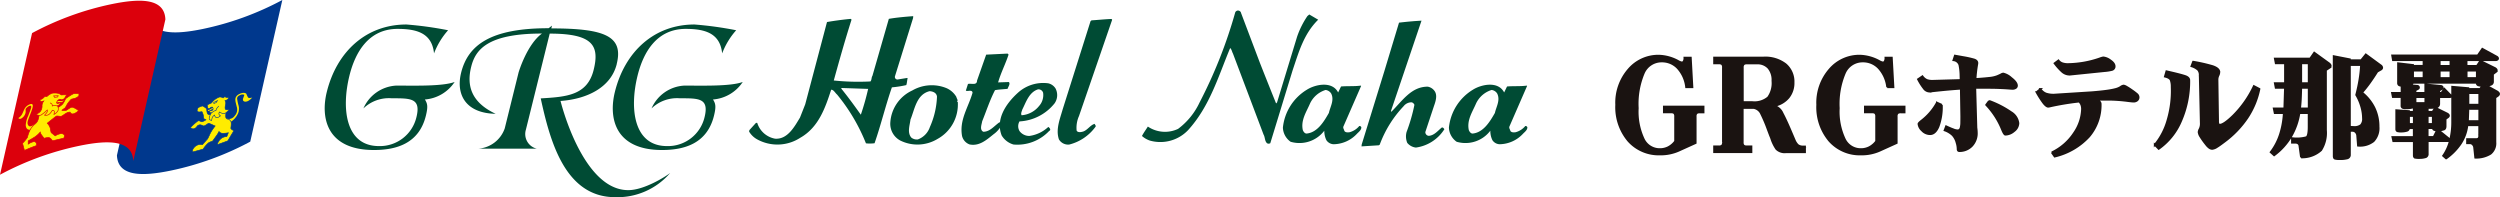
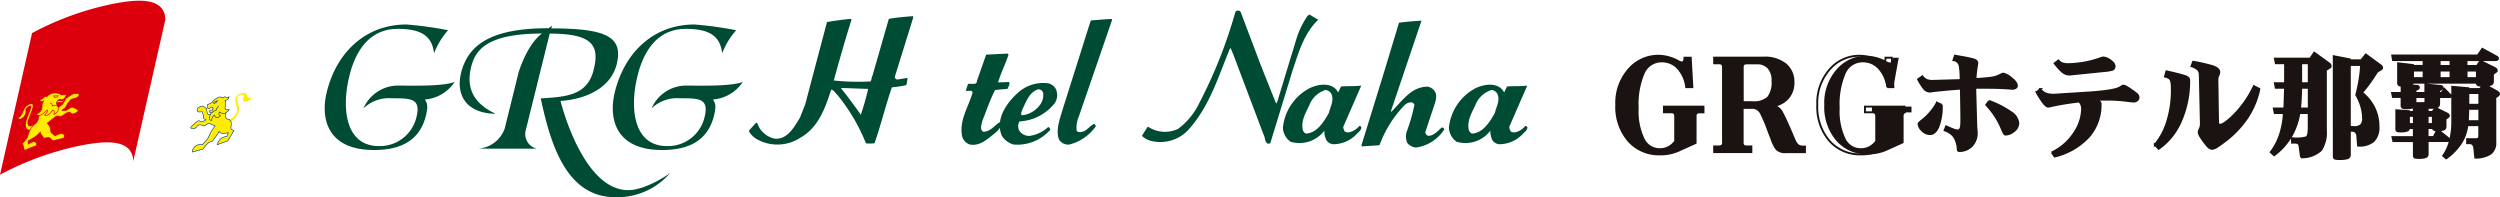
<svg xmlns="http://www.w3.org/2000/svg" width="286.987" height="22.635" viewBox="0 0 286.987 22.635">
  <defs>
    <clipPath id="clip-path">
      <rect id="長方形_280" data-name="長方形 280" width="286.987" height="22.635" transform="translate(0 0)" fill="none" />
    </clipPath>
  </defs>
  <g id="グループ_349" data-name="グループ 349" transform="translate(0 0)">
    <g id="グループ_338" data-name="グループ 338" clip-path="url(#clip-path)">
-       <path id="パス_978" data-name="パス 978" d="M28.728,16.26A33.851,33.851,0,0,1,19.6,19.584c-3.214.662-6.081.729-6.175-1.758L17.107,1.569c.093,2.486,2.962,2.418,6.171,1.757A33.915,33.915,0,0,0,32.41,0Z" fill="#00388d" />
      <path id="パス_979" data-name="パス 979" d="M25.918,13.576a.791.791,0,0,0,1-.256,1.066,1.066,0,0,0,.246-1.111c-.107-.512-.339-.994.171-1.338.522-.324.879-.2.943-.1a3.285,3.285,0,0,0,.195.418c.13.129.482.006.482.006s-.371.451-.732.473-.365-.235-.311-.379.138-.4.138-.4a.553.553,0,0,0-.456.01c-.258.117-.366.215-.375.422a5.486,5.486,0,0,0,.149.734,1.43,1.43,0,0,1-.033.942,2.188,2.188,0,0,1-.92,1.037" fill="#ffec00" />
      <path id="パス_980" data-name="パス 980" d="M24.492,12.394a.5.5,0,0,0-.284.1c-.183.113-.2.125-.257.13a.167.167,0,0,1-.091-.025s-.01.211.184.109c.155-.084.194-.13.273-.16s.213-.062.213-.062c-.019-.047-.021-.047-.038-.092" fill="#ffec00" />
      <path id="パス_981" data-name="パス 981" d="M24.185,13.187s-.3,0-.382-.168a1.812,1.812,0,0,1-.069-.531s-.386-.328-.519-.322a2.616,2.616,0,0,0-.445.181c-.05.02-.184.319-.127.387s.092.125.226.121.309-.035.309-.035a1.536,1.536,0,0,1,.17.453,1.954,1.954,0,0,0,.049.348l.244.132a1.909,1.909,0,0,1-.456.229c-.1,0-.306-.174-.468-.1a6.342,6.342,0,0,0-.821.729c-.035.078.131.18.274.183a.563.563,0,0,0,.388-.211c.083-.107.122-.154.122-.154a.5.5,0,0,1,.318-.1c.18.022.286.129.406.129s.481-.3.562-.3.728.31.728.31a4.948,4.948,0,0,0-.568.86c-.168.378-.287.6-.287.6-.2.227-.4.448-.606.682a.942.942,0,0,0-.59.049,1.057,1.057,0,0,0-.527.535.953.953,0,0,0-.027.256c.448-.115.842-.223,1.232-.334a3.151,3.151,0,0,1,.619-.721A2.337,2.337,0,0,1,24.4,16.2s.411-.573.533-.741a3.173,3.173,0,0,0,.208-.365.538.538,0,0,0,.442.213,3.248,3.248,0,0,0,.63-.068c-.061.148-.117.291-.18.441a1.106,1.106,0,0,0-.586.172,1.379,1.379,0,0,0-.454.576c-.04.121-.055.18-.055.18.4-.137.787-.277,1.214-.44.236-.406.463-.781.7-1.162,0,0-.37-.17-.352-.3s.1-.655-.016-.8-.191-.211-.292-.225a.282.282,0,0,1-.279-.279,2.195,2.195,0,0,1,.048-.559c-.2-.092-.386-.181-.575-.281-.406.215-.791.416-1.2.625" fill="#ffec00" />
      <path id="パス_982" data-name="パス 982" d="M24.185,13.187s-.3,0-.382-.168a1.812,1.812,0,0,1-.069-.531s-.386-.328-.519-.322a2.616,2.616,0,0,0-.445.181c-.05.02-.184.319-.127.387s.092.125.226.121.309-.035.309-.035a1.536,1.536,0,0,1,.17.453,1.954,1.954,0,0,0,.049.348l.244.132a1.909,1.909,0,0,1-.456.229c-.1,0-.306-.174-.468-.1a6.342,6.342,0,0,0-.821.729c-.035.078.131.18.274.183a.563.563,0,0,0,.388-.211c.083-.107.122-.154.122-.154a.5.5,0,0,1,.318-.1c.18.022.286.129.406.129s.481-.3.562-.3.728.31.728.31a4.948,4.948,0,0,0-.568.86c-.168.378-.287.6-.287.6-.2.227-.4.448-.606.682a.942.942,0,0,0-.59.049,1.057,1.057,0,0,0-.527.535.953.953,0,0,0-.027.256c.448-.115.842-.223,1.232-.334a3.151,3.151,0,0,1,.619-.721A2.337,2.337,0,0,1,24.4,16.2s.411-.573.533-.741a3.173,3.173,0,0,0,.208-.365.538.538,0,0,0,.442.213,3.248,3.248,0,0,0,.63-.068c-.061.148-.117.291-.18.441a1.106,1.106,0,0,0-.586.172,1.379,1.379,0,0,0-.454.576c-.04.121-.055.18-.055.18.4-.137.787-.277,1.214-.44.236-.406.463-.781.7-1.162,0,0-.37-.17-.352-.3s.1-.655-.016-.8-.191-.211-.292-.225a.282.282,0,0,1-.279-.279,2.195,2.195,0,0,1,.048-.559c-.2-.092-.386-.181-.575-.281C24.976,12.777,24.591,12.978,24.185,13.187Z" fill="none" stroke="#00388d" stroke-width="0.069" />
      <path id="パス_983" data-name="パス 983" d="M24.278,11.811c.083-.094.162-.182.243-.275a2.224,2.224,0,0,1,.668-.4.665.665,0,0,1,.423.106s.17-.178.258-.117a.31.31,0,0,0,.406-.014.493.493,0,0,1-.195.338.923.923,0,0,1-.254.107.49.49,0,0,1,.073.408c-.057.272-.13.606.086.629a1.51,1.51,0,0,0,.334,0s-.387.438-.619.452a1.182,1.182,0,0,1-.518-.188s-.1.178-.031.293a.36.36,0,0,0,.156.15s-.308.264-.484.2a.382.382,0,0,1-.195-.291.732.732,0,0,0-.264.287,1.885,1.885,0,0,0-.07.324s-.283-.018-.28-.25a1.646,1.646,0,0,1,.225-.58l.089-.133c.053-.117.1-.228.154-.346-.027-.066-.051-.132-.075-.2a.228.228,0,0,0-.16,0,.557.557,0,0,0-.174.147s-.175.031-.216-.027a1.828,1.828,0,0,1-.058-.393c.166-.072.319-.141.478-.211" fill="#ffec00" />
      <path id="パス_984" data-name="パス 984" d="M24.278,11.811c.083-.094.162-.182.243-.275a2.224,2.224,0,0,1,.668-.4.665.665,0,0,1,.423.106s.17-.178.258-.117a.31.31,0,0,0,.406-.014.493.493,0,0,1-.195.338.923.923,0,0,1-.254.107.49.49,0,0,1,.073.408c-.057.272-.13.606.086.629a1.51,1.51,0,0,0,.334,0s-.387.438-.619.452a1.182,1.182,0,0,1-.518-.188s-.1.178-.031.293a.36.36,0,0,0,.156.15s-.308.264-.484.2a.382.382,0,0,1-.195-.291.732.732,0,0,0-.264.287,1.885,1.885,0,0,0-.07.324s-.283-.018-.28-.25a1.646,1.646,0,0,1,.225-.58l.089-.133c.053-.117.1-.228.154-.346-.027-.066-.051-.132-.075-.2a.228.228,0,0,0-.16,0,.557.557,0,0,0-.174.147s-.175.031-.216-.027a1.828,1.828,0,0,1-.058-.393C23.966,11.95,24.119,11.881,24.278,11.811Z" fill="none" stroke="#00388d" stroke-width="0.069" />
      <path id="パス_985" data-name="パス 985" d="M24.482,12.5s-.087.168-.172.2a1.5,1.5,0,0,1-.248.032s-.029.15.075.2.14.029.318-.1a.8.8,0,0,1,.334-.146.778.778,0,0,1,.151-.315,1.983,1.983,0,0,0,.168-.2" fill="#ffec00" />
      <path id="パス_986" data-name="パス 986" d="M24.482,12.5s-.087.168-.172.2a1.5,1.5,0,0,1-.248.032s-.029.15.075.2.14.029.318-.1a.8.8,0,0,1,.334-.146.778.778,0,0,1,.151-.315,1.983,1.983,0,0,0,.168-.2" fill="none" stroke="#00388d" stroke-width="0.069" />
      <path id="パス_987" data-name="パス 987" d="M24.532,11.762c.011.055.012.068.023.125.094-.039.182-.076.274-.117.044-.074.086-.147.131-.221-.145.07-.282.141-.428.213" fill="#ffec00" />
      <path id="パス_988" data-name="パス 988" d="M24.532,11.762c.011.055.012.068.023.125.094-.039.182-.076.274-.117.044-.074.086-.147.131-.221C24.815,11.619,24.678,11.69,24.532,11.762Z" fill="none" stroke="#00388d" stroke-width="0.069" />
      <path id="パス_989" data-name="パス 989" d="M3.681,3.8A33.9,33.9,0,0,1,12.811.475c3.212-.66,6.08-.729,6.174,1.756L15.3,18.49c-.1-2.484-2.961-2.418-6.172-1.757A33.829,33.829,0,0,0,0,20.059Z" fill="#dc000c" />
      <path id="パス_990" data-name="パス 990" d="M4.3,13.973s-.751.775-1.022.457c-.195-.25-.143-.443.116-1.111s.584-1.4.183-1.385a1.131,1.131,0,0,0-.786.613c-.079.168-.208.485-.288.621a1.209,1.209,0,0,1-.393.381s.13.233.448-.027a.983.983,0,0,0,.391-.674c-.009-.121-.006-.338-.006-.338a1.064,1.064,0,0,1,.389-.338c.2-.068.287-.039.245.19-.037.183-.228.634-.345.949a2.823,2.823,0,0,0-.278,1.078c.032.26.118.566.6.5" fill="#ffec00" />
      <path id="パス_991" data-name="パス 991" d="M6.5,11.654a.722.722,0,0,1,.353-.059c.209.02.236.02.306,0a.787.787,0,0,0,.143-.081A.352.352,0,0,1,7,11.736a2.055,2.055,0,0,0-.312-.014c-.1.016-.269.057-.269.057l.088-.125" fill="#ffec00" />
      <path id="パス_992" data-name="パス 992" d="M6.6,12.355a1.924,1.924,0,0,0,.595-.416,3.348,3.348,0,0,0,.337-.613,6.466,6.466,0,0,1,.909-.571A2.911,2.911,0,0,1,9,10.75c.067,0,.11.222-.008.314a1.091,1.091,0,0,1-.385.219c-.189.052-.429.109-.429.109a4.057,4.057,0,0,0-.462.57,4.438,4.438,0,0,1-.237.416c-.134.1-.262.19-.393.289a1.567,1.567,0,0,0,.509,0c.136-.061.511-.366.689-.366A1.841,1.841,0,0,1,9,12.691c0,.068-.279.266-.469.344s-.341.039-.4-.037-.085-.108-.085-.108a.505.505,0,0,0-.375.069c-.25.123-.443.306-.6.373s-.493-.053-.6,0-1.046.814-1.046.814a1.314,1.314,0,0,1,.352.6,2.689,2.689,0,0,0,.1.476l.456.373a1.792,1.792,0,0,1,.685-.261c.229.017.4.1.377.287a1,1,0,0,1-.077.242c-.453.1-.873.2-1.3.305,0,0-.211-.381-.462-.381a2.058,2.058,0,0,0-.495.09s-.265-.346-.341-.453a.761.761,0,0,1-.1-.266,2.827,2.827,0,0,1-.642.576c-.385.244-.741.436-.741.436,0,.127,0,.25,0,.378a1.685,1.685,0,0,1,.655-.291.289.289,0,0,1,.3.3,1.511,1.511,0,0,1-.018.159c-.461.166-.9.339-1.367.554-.074-.283-.146-.547-.224-.818a4.473,4.473,0,0,0,.57-.692,3.6,3.6,0,0,1,.369-.97,2.471,2.471,0,0,1,.417-.487,1.174,1.174,0,0,0,.423-.529,2.461,2.461,0,0,0,.131-.611c.26-.248.512-.487.779-.729.434-.037.863-.058,1.325-.072" fill="#ffec00" />
      <path id="パス_993" data-name="パス 993" d="M6.6,12.355a1.924,1.924,0,0,0,.595-.416,3.348,3.348,0,0,0,.337-.613,6.466,6.466,0,0,1,.909-.571A2.911,2.911,0,0,1,9,10.75c.067,0,.11.222-.008.314a1.091,1.091,0,0,1-.385.219c-.189.052-.429.109-.429.109a4.057,4.057,0,0,0-.462.57,4.438,4.438,0,0,1-.237.416c-.134.1-.262.19-.393.289a1.567,1.567,0,0,0,.509,0c.136-.061.511-.366.689-.366A1.841,1.841,0,0,1,9,12.691c0,.068-.279.266-.469.344s-.341.039-.4-.037-.085-.108-.085-.108a.505.505,0,0,0-.375.069c-.25.123-.443.306-.6.373s-.493-.053-.6,0-1.046.814-1.046.814a1.314,1.314,0,0,1,.352.6,2.689,2.689,0,0,0,.1.476l.456.373a1.792,1.792,0,0,1,.685-.261c.229.017.4.1.377.287a1,1,0,0,1-.077.242c-.453.1-.873.2-1.3.305,0,0-.211-.381-.462-.381a2.058,2.058,0,0,0-.495.09s-.265-.346-.341-.453a.761.761,0,0,1-.1-.266,2.827,2.827,0,0,1-.642.576c-.385.244-.741.436-.741.436,0,.127,0,.25,0,.378a1.685,1.685,0,0,1,.655-.291.289.289,0,0,1,.3.3,1.511,1.511,0,0,1-.018.159c-.461.166-.9.339-1.367.554-.074-.283-.146-.547-.224-.818a4.473,4.473,0,0,0,.57-.692,3.6,3.6,0,0,1,.369-.97,2.471,2.471,0,0,1,.417-.487,1.174,1.174,0,0,0,.423-.529,2.461,2.461,0,0,0,.131-.611c.26-.248.512-.487.779-.729C5.713,12.39,6.142,12.369,6.6,12.355Z" fill="none" stroke="#dc000c" stroke-width="0.074" />
      <path id="パス_994" data-name="パス 994" d="M7.039,10.9l-.25-.156a1.792,1.792,0,0,0-.815-.041,1.937,1.937,0,0,0-.6.386.27.27,0,0,0-.295.047c-.323.344-.479.276-.479.276s-.029.252.144.24a1.075,1.075,0,0,0,.279-.061,1.043,1.043,0,0,0-.2.514.935.935,0,0,1-.284.781c-.259.178-.376.241-.376.241a.574.574,0,0,0,.566.072,5.179,5.179,0,0,0,.693-.576.342.342,0,0,1-.062.314,1.611,1.611,0,0,1-.246.279.618.618,0,0,0,.531-.1,1.42,1.42,0,0,0,.36-.461s.222.01.231.156a1.522,1.522,0,0,1-.039.326,1.152,1.152,0,0,0,.472-.459.712.712,0,0,0-.061-.517c-.034-.049-.034-.049-.069-.094-.025-.1-.047-.193-.071-.293.062-.092.12-.18.184-.271a.616.616,0,0,1,.228-.1.244.244,0,0,1,.181.062,1.016,1.016,0,0,0,.324-.148,3.269,3.269,0,0,0,.256-.437c-.209.005-.406.013-.609.023" fill="#ffec00" />
      <path id="パス_995" data-name="パス 995" d="M7.039,10.9l-.25-.156a1.792,1.792,0,0,0-.815-.041,1.937,1.937,0,0,0-.6.386.27.27,0,0,0-.295.047c-.323.344-.479.276-.479.276s-.029.252.144.24a1.075,1.075,0,0,0,.279-.061,1.043,1.043,0,0,0-.2.514.935.935,0,0,1-.284.781c-.259.178-.376.241-.376.241a.574.574,0,0,0,.566.072,5.179,5.179,0,0,0,.693-.576.342.342,0,0,1-.062.314,1.611,1.611,0,0,1-.246.279.618.618,0,0,0,.531-.1,1.42,1.42,0,0,0,.36-.461s.222.01.231.156a1.522,1.522,0,0,1-.039.326,1.152,1.152,0,0,0,.472-.459.712.712,0,0,0-.061-.517c-.034-.049-.034-.049-.069-.094-.025-.1-.047-.193-.071-.293.062-.092.12-.18.184-.271a.616.616,0,0,1,.228-.1.244.244,0,0,1,.181.062,1.016,1.016,0,0,0,.324-.148,3.269,3.269,0,0,0,.256-.437C7.439,10.88,7.242,10.888,7.039,10.9Z" fill="none" stroke="#dc000c" stroke-width="0.074" />
-       <path id="パス_996" data-name="パス 996" d="M6.475,11.769s.052.135.159.113a3.181,3.181,0,0,0,.331-.113.488.488,0,0,1-.19.27.373.373,0,0,1-.39.082A.814.814,0,0,0,6,12.167s.017-.2-.086-.259a.552.552,0,0,1-.156-.11" fill="#ffec00" />
      <path id="パス_997" data-name="パス 997" d="M6.475,11.769s.052.135.159.113a3.181,3.181,0,0,0,.331-.113.488.488,0,0,1-.19.27.373.373,0,0,1-.39.082A.814.814,0,0,0,6,12.167s.017-.2-.086-.259a.552.552,0,0,1-.156-.11" fill="none" stroke="#dc000c" stroke-width="0.074" />
      <path id="パス_998" data-name="パス 998" d="M6.689,10.986c-.027.051-.053.1-.079.148-.118.014-.229.026-.345.038l-.105-.163c.176-.009.348-.017.529-.023" fill="#ffec00" />
      <path id="パス_999" data-name="パス 999" d="M6.689,10.986c-.027.051-.053.1-.079.148-.118.014-.229.026-.345.038l-.105-.163C6.336,11,6.508,10.992,6.689,10.986Z" fill="none" stroke="#dc000c" stroke-width="0.074" />
      <path id="パス_1000" data-name="パス 1000" d="M142.453,1.455l2.178,5.762q.93,2.358,1.858,4.658l.108-.109,2.3-7.545a9.97,9.97,0,0,1,1.185-2.375l.217-.184,1.022.6c-1.667,1.638-2.238,3.75-2.936,5.81l-2.562,8.365a.355.355,0,0,1-.381,0c-.275-.269-.209-.687-.393-.992l-3.514-9.3c-.113-.2-.133-.453-.317-.633-1.357,3.231-2.329,6.674-4.833,9.428a4.4,4.4,0,0,1-4.379,1.2,2.6,2.6,0,0,1-.914-.531c.2-.387.463-.734.675-1.08a3.508,3.508,0,0,0,3.472.264,8.012,8.012,0,0,0,2.465-3.028,54.268,54.268,0,0,0,4.1-10.363.385.385,0,0,1,.234-.183.368.368,0,0,1,.421.23" fill="#004b34" />
      <path id="パス_1001" data-name="パス 1001" d="M159.689,12.7c0,.057-.018.109.035.127,1.264-1.256,2.279-2.879,4.167-2.879a1.214,1.214,0,0,1,.775.479c.377.494.134,1.216-.053,1.742l-.991,2.984a.422.422,0,0,0,.4.44c.618-.049,1.023-.571,1.479-.948.146-.052.236.094.307.186a4.608,4.608,0,0,1-3.27,2.109,1.5,1.5,0,0,1-.991-.537,1.934,1.934,0,0,1-.079-1.252,20.125,20.125,0,0,0,.9-3.113.489.489,0,0,0-.306-.293,1.141,1.141,0,0,0-.931.443,12.865,12.865,0,0,0-2.747,4.422l-.109.069-1.981.126.022-.216L158.9,8.224,160.6,2.6c.855-.1,1.727-.183,2.581-.228Z" fill="#004b34" />
      <path id="パス_1002" data-name="パス 1002" d="M153.611,10.615l.332-.687c.746-.065,1.561,0,2.27-.1l.037.037L154.225,14.5c-.092.2.07.347.1.527.107.184.379.186.6.153a2.175,2.175,0,0,0,1.112-.715.219.219,0,0,1,.235.146c.015.291-.258.506-.478.721a3.728,3.728,0,0,1-2.718,1.226,1.05,1.05,0,0,1-.812-.462,2.471,2.471,0,0,1-.243-1.09,3.583,3.583,0,0,1-3.862,1.269,2.063,2.063,0,0,1-.889-1.625,5.772,5.772,0,0,1,2.746-4.347c.986-.625,2.914-1.024,3.592.308m-1.432-.285a2.92,2.92,0,0,0-1.794,1.561c-.41.957-1.07,1.894-.828,3.039.07.183.212.4.43.406,1.255-.115,2.011-1.4,2.565-2.371.152-.707.651-1.465.259-2.233a.892.892,0,0,0-.632-.4" fill="#004b34" />
      <path id="パス_1003" data-name="パス 1003" d="M172.669,10.615,173,9.928c.744-.065,1.56,0,2.269-.1l.034.037L173.283,14.5c-.093.2.068.347.1.527.108.184.382.186.6.153a2.161,2.161,0,0,0,1.113-.715.221.221,0,0,1,.236.146c.013.291-.26.506-.48.721a3.728,3.728,0,0,1-2.717,1.226,1.043,1.043,0,0,1-.812-.462,2.4,2.4,0,0,1-.241-1.09,3.588,3.588,0,0,1-3.864,1.269,2.069,2.069,0,0,1-.89-1.625,5.774,5.774,0,0,1,2.747-4.347c.986-.625,2.915-1.024,3.592.308m-1.433-.285a2.923,2.923,0,0,0-1.794,1.561c-.409.957-1.071,1.894-.829,3.039.071.183.216.4.432.406,1.254-.115,2.012-1.4,2.566-2.371.15-.707.649-1.465.256-2.233a.886.886,0,0,0-.631-.4" fill="#004b34" />
      <path id="パス_1004" data-name="パス 1004" d="M127.669,2.269l-3.807,11.055a3.289,3.289,0,0,0-.27,1.672c.143.255.544.168.762.1.5-.178.809-.736,1.3-.879.053.127.216.239.069.383a5.335,5.335,0,0,1-2.972,1.992A1.222,1.222,0,0,1,121.56,16c-.39-1.133.114-2.331.415-3.4L125.19,2.427l.11-.09c.765-.047,1.533-.13,2.3-.16Z" fill="#004b34" />
      <path id="パス_1005" data-name="パス 1005" d="M121.148,10.117a1.64,1.64,0,0,1-.09,1.749,5.519,5.519,0,0,1-4.026,2.072,1.1,1.1,0,0,0,.007,1.111,1.388,1.388,0,0,0,1.123.557,3.977,3.977,0,0,0,2.177-1.035c.164.1.343.351.106.457a5.023,5.023,0,0,1-4.1,1.562,2.331,2.331,0,0,1-1.355-1.033c-.728-1.848.473-3.637,1.832-4.881a4.318,4.318,0,0,1,3.507-1.113,1.326,1.326,0,0,1,.815.554m-2,.145c-1.024.338-1.363,1.48-1.79,2.314-.056.217-.2.454-.079.655a2.828,2.828,0,0,0,2-1.057,1.878,1.878,0,0,0,.47-1.523.545.545,0,0,0-.6-.389" fill="#004b34" />
      <path id="パス_1006" data-name="パス 1006" d="M115.779,6.266c-.357,1.09-.9,2.123-1.2,3.193l1.239-.043c.18.239-.079.528-.153.782-.457.05-.967.064-1.442.15-.592,1.141-.988,2.375-1.474,3.574-.056.381-.318.944.117,1.2.747.024,1.263-.662,1.85-1.076.164-.015.217.166.271.278a2.919,2.919,0,0,1-.923,1.082c-.825.666-1.652,1.4-2.761,1.175a1.371,1.371,0,0,1-.865-.974c-.328-1.844.724-3.289,1.2-4.942a.208.208,0,0,0-.2-.238c-.2-.037-.383.068-.564-.023l.244-.764c.365-.106,1.035.211,1.041-.391l1.049-2.976,2.462-.121Z" fill="#004b34" />
-       <path id="パス_1007" data-name="パス 1007" d="M109.791,11.133c.016.184.252.385.05.547l.108.017a4.513,4.513,0,0,1-2.336,4.258,4.437,4.437,0,0,1-4.263.178,2.173,2.173,0,0,1-1.144-2.107,4.337,4.337,0,0,1,2.51-3.635,4.466,4.466,0,0,1,3.938-.272,2.445,2.445,0,0,1,1.137,1.014m-3.071-.668c-1.515.369-1.713,2.078-2.2,3.258-.082.672-.4,1.506.1,2.076a1.013,1.013,0,0,0,.744.207,2.29,2.29,0,0,0,1.382-1.424,9.4,9.4,0,0,0,.816-3.49c-.05-.436-.45-.6-.85-.627" fill="#004b34" />
      <path id="パス_1008" data-name="パス 1008" d="M104.816,2.073l-2.081,6.691a.293.293,0,0,0,.3.363l1.1-.179.057.037c-.07.256-.066.527-.155.783a12.286,12.286,0,0,1-1.653.26c-.737,2.121-1.255,4.314-1.99,6.416a4.259,4.259,0,0,1-.987.011,21.068,21.068,0,0,0-3.314-5.6c-.219-.18-.389-.561-.68-.557-.666,2.051-1.437,4.319-3.535,5.51a4.817,4.817,0,0,1-4.987.174,2.449,2.449,0,0,1-.9-.881l.035-.166.755-.828h.146a2.634,2.634,0,0,0,2.043,1.812c1.441.11,2.241-1.394,2.865-2.423l.6-1.52,2.5-9.447c.909-.157,1.834-.28,2.727-.362l.092.088c-.735,2.305-1.395,4.645-2.04,6.985a27.026,27.026,0,0,0,4.208.109c.161-.185.1-.457.228-.641l1.884-6.544c.908-.157,1.908-.243,2.8-.309Zm-8.2,8.027-.054.057c.794.974,1.536,2,2.258,3.011a29.649,29.649,0,0,0,.838-2.963Z" fill="#004b34" />
      <path id="パス_1009" data-name="パス 1009" d="M46.654,2.812a41.166,41.166,0,0,1,4.785.66,8.573,8.573,0,0,0-1.614,2.656c-.234-2.275-1.889-2.812-4.18-2.812-3.334,0-4.867,2.689-5.53,5.363-.945,3.819-.44,8.09,3.379,8.09a4.312,4.312,0,0,0,4.31-3.316c.546-2.2-.677-2.17-2.813-2.17a4.224,4.224,0,0,0-3.274,1.164,4.357,4.357,0,0,1,3.774-2.621c2.1,0,5.321.1,6.7-.418a4.512,4.512,0,0,1-3.415,2.013c.283.469.384.764.109,1.875C48.1,16.474,45.5,17.22,42.932,17.22c-5.435,0-6.152-3.7-5.417-6.666,1.148-4.635,4.522-7.742,9.139-7.742" fill="#004b34" />
      <path id="パス_1010" data-name="パス 1010" d="M70.8,7.35c-.668,2.7-3.422,4.023-6.454,4.24,0,0,2.491,10.256,7.781,10.237,1.835,0,4.317-1.579,4.808-1.973a8,8,0,0,1-6.31,2.781c-5.8,0-7.5-6.527-8.552-11.34,2.943-.177,5.348-.336,6.076-3.275.684-2.762-.055-4.162-5.045-4.162L60.366,14.9a1.725,1.725,0,0,0,1.258,2.168H54.9a3.479,3.479,0,0,0,3.041-2.327l1.582-6.39c.034-.139.983-3.254,2.691-4.5-6.312,0-7.648,1.894-8.127,3.828-.517,2.09-.053,4.043,2.81,5.385-3.418-.061-4.587-2.192-3.962-4.715.8-3.215,3.435-5.11,10.041-5.11l.39-.294-.078.316c6.172,0,8.3.906,7.509,4.082" fill="#004b34" />
      <path id="パス_1011" data-name="パス 1011" d="M79.725,2.812a41.135,41.135,0,0,1,4.785.66A8.565,8.565,0,0,0,82.9,6.128c-.235-2.275-1.89-2.812-4.181-2.812-3.334,0-4.867,2.689-5.529,5.363-.946,3.819-.441,8.09,3.379,8.09a4.314,4.314,0,0,0,4.31-3.316c.546-2.2-.678-2.17-2.814-2.17a4.221,4.221,0,0,0-3.273,1.164,4.353,4.353,0,0,1,3.773-2.621c2.1,0,5.321.1,6.7-.418a4.512,4.512,0,0,1-3.415,2.013c.282.469.384.764.109,1.875C81.17,16.474,78.572,17.22,76,17.22c-5.433,0-6.15-3.7-5.415-6.666,1.147-4.635,4.52-7.742,9.138-7.742" fill="#004b34" />
      <path id="パス_1012" data-name="パス 1012" d="M194.274,10.009h-.707a3.866,3.866,0,0,0-.976-2.191,2.457,2.457,0,0,0-1.818-.77,2.225,2.225,0,0,0-2.081,1.342A9.079,9.079,0,0,0,188,12.417a7.406,7.406,0,0,0,.654,3.488,2.033,2.033,0,0,0,1.87,1.221,2.106,2.106,0,0,0,1.005-.234,2.351,2.351,0,0,0,.774-.672V13.394a.587.587,0,0,0-.1-.4.561.561,0,0,0-.392-.1h-.8v-.657h4.541V12.9h-.424a.545.545,0,0,0-.381.1.568.568,0,0,0-.1.4v3.013l-1.959.887a5.087,5.087,0,0,1-2.106.422,4.669,4.669,0,0,1-3.653-1.553,5.979,5.979,0,0,1-1.39-4.136,5.8,5.8,0,0,1,1.423-4.069,4.481,4.481,0,0,1,3.445-1.566,4.892,4.892,0,0,1,2.217.6,1.372,1.372,0,0,0,.443.18.252.252,0,0,0,.221-.144.758.758,0,0,0,.081-.409h.719Z" fill="#1a1311" />
      <path id="パス_1013" data-name="パス 1013" d="M194.274,10.009h-.707a3.866,3.866,0,0,0-.976-2.191,2.457,2.457,0,0,0-1.818-.77,2.225,2.225,0,0,0-2.081,1.342A9.079,9.079,0,0,0,188,12.417a7.406,7.406,0,0,0,.654,3.488,2.033,2.033,0,0,0,1.87,1.221,2.106,2.106,0,0,0,1.005-.234,2.351,2.351,0,0,0,.774-.672V13.394a.587.587,0,0,0-.1-.4.561.561,0,0,0-.392-.1h-.8v-.657h4.541V12.9h-.424a.545.545,0,0,0-.381.1.568.568,0,0,0-.1.4v3.013l-1.959.887a5.087,5.087,0,0,1-2.106.422,4.669,4.669,0,0,1-3.653-1.553,5.979,5.979,0,0,1-1.39-4.136,5.8,5.8,0,0,1,1.423-4.069,4.481,4.481,0,0,1,3.445-1.566,4.892,4.892,0,0,1,2.217.6,1.372,1.372,0,0,0,.443.18.252.252,0,0,0,.221-.144.758.758,0,0,0,.081-.409h.719Z" fill="none" stroke="#1a1311" stroke-width="0.22" />
      <path id="パス_1014" data-name="パス 1014" d="M200.057,7.778a.557.557,0,0,1,.106-.4.566.566,0,0,1,.394-.1h1.131a1.682,1.682,0,0,1,1.317.518,2.129,2.129,0,0,1,.469,1.484,2.819,2.819,0,0,1-.5,1.9,2.423,2.423,0,0,1-1.822.549h-1.092Zm7.143,9.043c-.026,0-.058,0-.094,0a.805.805,0,0,1-.093,0,.945.945,0,0,1-.629-.17,1.679,1.679,0,0,1-.372-.568l-.45-1.055c-.365-.856-.678-1.529-.942-2.024a1.486,1.486,0,0,0-.96-.853,2.835,2.835,0,0,0,1.644-.941,2.65,2.65,0,0,0,.579-1.743,2.605,2.605,0,0,0-.9-2.086,3.819,3.819,0,0,0-2.554-.767h-5.652v.656h.514a.566.566,0,0,1,.4.1.563.563,0,0,1,.1.4v8.549a.553.553,0,0,1-.1.39.566.566,0,0,1-.4.1h-.514v.654h4.272v-.654h-.5a.566.566,0,0,1-.394-.1.547.547,0,0,1-.106-.39V12.384H201.3a1.153,1.153,0,0,1,.886.7,16.742,16.742,0,0,1,.752,1.779l.27.713c.03.07.057.136.084.2s.049.135.07.2a4.549,4.549,0,0,0,.559,1.125,1.344,1.344,0,0,0,1.117.365H207.2Z" fill="#1a1311" />
      <path id="パス_1015" data-name="パス 1015" d="M200.057,7.778a.557.557,0,0,1,.106-.4.566.566,0,0,1,.394-.1h1.131a1.682,1.682,0,0,1,1.317.518,2.129,2.129,0,0,1,.469,1.484,2.819,2.819,0,0,1-.5,1.9,2.423,2.423,0,0,1-1.822.549h-1.092Zm7.143,9.043c-.026,0-.058,0-.094,0a.805.805,0,0,1-.093,0,.945.945,0,0,1-.629-.17,1.679,1.679,0,0,1-.372-.568l-.45-1.055c-.365-.856-.678-1.529-.942-2.024a1.486,1.486,0,0,0-.96-.853,2.835,2.835,0,0,0,1.644-.941,2.65,2.65,0,0,0,.579-1.743,2.605,2.605,0,0,0-.9-2.086,3.819,3.819,0,0,0-2.554-.767h-5.652v.656h.514a.566.566,0,0,1,.4.1.563.563,0,0,1,.1.4v8.549a.553.553,0,0,1-.1.39.566.566,0,0,1-.4.1h-.514v.654h4.272v-.654h-.5a.566.566,0,0,1-.394-.1.547.547,0,0,1-.106-.39V12.384H201.3a1.153,1.153,0,0,1,.886.7,16.742,16.742,0,0,1,.752,1.779l.27.713c.03.07.057.136.084.2s.049.135.07.2a4.549,4.549,0,0,0,.559,1.125,1.344,1.344,0,0,0,1.117.365H207.2Z" fill="none" stroke="#1a1311" stroke-width="0.22" />
-       <path id="パス_1016" data-name="パス 1016" d="M217.352,10.009h-.707a3.88,3.88,0,0,0-.977-2.191,2.455,2.455,0,0,0-1.817-.77A2.224,2.224,0,0,0,211.77,8.39a9.077,9.077,0,0,0-.694,4.027,7.4,7.4,0,0,0,.655,3.488,2.031,2.031,0,0,0,1.869,1.221,2.11,2.11,0,0,0,1.006-.234,2.361,2.361,0,0,0,.774-.672V13.394a.587.587,0,0,0-.1-.4.563.563,0,0,0-.392-.1h-.8v-.657h4.541V12.9h-.424a.543.543,0,0,0-.381.1.563.563,0,0,0-.1.4v3.013l-1.96.887a5.086,5.086,0,0,1-2.107.422,4.669,4.669,0,0,1-3.651-1.553,5.975,5.975,0,0,1-1.39-4.136,5.807,5.807,0,0,1,1.422-4.069,4.485,4.485,0,0,1,3.446-1.566,4.888,4.888,0,0,1,2.216.6,1.389,1.389,0,0,0,.443.18.251.251,0,0,0,.222-.144.768.768,0,0,0,.081-.409h.718Z" fill="#1a1311" />
+       <path id="パス_1016" data-name="パス 1016" d="M217.352,10.009h-.707a3.88,3.88,0,0,0-.977-2.191,2.455,2.455,0,0,0-1.817-.77A2.224,2.224,0,0,0,211.77,8.39a9.077,9.077,0,0,0-.694,4.027,7.4,7.4,0,0,0,.655,3.488,2.031,2.031,0,0,0,1.869,1.221,2.11,2.11,0,0,0,1.006-.234,2.361,2.361,0,0,0,.774-.672V13.394a.587.587,0,0,0-.1-.4.563.563,0,0,0-.392-.1v-.657h4.541V12.9h-.424a.543.543,0,0,0-.381.1.563.563,0,0,0-.1.4v3.013l-1.96.887a5.086,5.086,0,0,1-2.107.422,4.669,4.669,0,0,1-3.651-1.553,5.975,5.975,0,0,1-1.39-4.136,5.807,5.807,0,0,1,1.422-4.069,4.485,4.485,0,0,1,3.446-1.566,4.888,4.888,0,0,1,2.216.6,1.389,1.389,0,0,0,.443.18.251.251,0,0,0,.222-.144.768.768,0,0,0,.081-.409h.718Z" fill="#1a1311" />
      <path id="パス_1017" data-name="パス 1017" d="M217.352,10.009h-.707a3.88,3.88,0,0,0-.977-2.191,2.455,2.455,0,0,0-1.817-.77A2.224,2.224,0,0,0,211.77,8.39a9.077,9.077,0,0,0-.694,4.027,7.4,7.4,0,0,0,.655,3.488,2.031,2.031,0,0,0,1.869,1.221,2.11,2.11,0,0,0,1.006-.234,2.361,2.361,0,0,0,.774-.672V13.394a.587.587,0,0,0-.1-.4.563.563,0,0,0-.392-.1h-.8v-.657h4.541V12.9h-.424a.543.543,0,0,0-.381.1.563.563,0,0,0-.1.4v3.013l-1.96.887a5.086,5.086,0,0,1-2.107.422,4.669,4.669,0,0,1-3.651-1.553,5.975,5.975,0,0,1-1.39-4.136,5.807,5.807,0,0,1,1.422-4.069,4.485,4.485,0,0,1,3.446-1.566,4.888,4.888,0,0,1,2.216.6,1.389,1.389,0,0,0,.443.18.251.251,0,0,0,.222-.144.768.768,0,0,0,.081-.409h.718Z" fill="none" stroke="#1a1311" stroke-width="0.22" />
      <path id="パス_1018" data-name="パス 1018" d="M220.183,9.1l.5-.339a1.252,1.252,0,0,0,.517.431,1.846,1.846,0,0,0,.626.094l3.251-.094-.013-.463a6.506,6.506,0,0,0-.131-1.289.8.8,0,0,0-.685-.535l.167-.515.964.173a11.914,11.914,0,0,1,1.215.268c.261.078.391.217.391.414a2.229,2.229,0,0,1-.033.23,15.177,15.177,0,0,0-.179,1.6l.488-.031q.56-.039,1.117-.1a3.31,3.31,0,0,0,.9-.2c.206-.088.359-.156.457-.211a.546.546,0,0,1,.232-.08,2.039,2.039,0,0,1,.908.5c.436.334.652.627.652.883a.307.307,0,0,1-.137.256.653.653,0,0,1-.377.1l-.21-.013q-1.254-.1-2.6-.1h-1.458l.128,4.586c.013.094.024.189.032.283s.014.18.014.256a2.087,2.087,0,0,1-.579,1.564,1.952,1.952,0,0,1-1.425.569c-.125,0-.185-.084-.181-.254a2.525,2.525,0,0,0-.122-.7,2.026,2.026,0,0,0-.456-.869,2.49,2.49,0,0,0-.924-.557l.172-.455c.344.162.607.275.791.34a1.562,1.562,0,0,0,.507.129.359.359,0,0,0,.264-.09.556.556,0,0,0,.128-.289,2.479,2.479,0,0,0,.052-.5q.006-.307.006-.733l-.051-3.185q-1.317.086-2.916.258c-.411.047-.659.07-.739.07a.824.824,0,0,1-.6-.354,6.441,6.441,0,0,1-.667-1.041m2.171,2.686.551.25a6.387,6.387,0,0,1-.384,2.5c-.244.57-.564.856-.956.856a1.252,1.252,0,0,1-.926-.418,1.163,1.163,0,0,1-.4-.752c0-.063.119-.19.358-.377a6.649,6.649,0,0,0,1.761-2.057m5.653.25.333-.449a10.981,10.981,0,0,1,2.512,1.291,1.71,1.71,0,0,1,.842,1.26,1.161,1.161,0,0,1-.5.914,1.569,1.569,0,0,1-.986.4q-.143,0-.379-.578a9.012,9.012,0,0,0-1.823-2.84" fill="#1a1311" />
      <path id="パス_1019" data-name="パス 1019" d="M220.183,9.1l.5-.339a1.252,1.252,0,0,0,.517.431,1.846,1.846,0,0,0,.626.094l3.251-.094-.013-.463a6.506,6.506,0,0,0-.131-1.289.8.8,0,0,0-.685-.535l.167-.515.964.173a11.914,11.914,0,0,1,1.215.268c.261.078.391.217.391.414a2.229,2.229,0,0,1-.033.23,15.177,15.177,0,0,0-.179,1.6l.488-.031q.56-.039,1.117-.1a3.31,3.31,0,0,0,.9-.2c.206-.088.359-.156.457-.211a.546.546,0,0,1,.232-.08,2.039,2.039,0,0,1,.908.5c.436.334.652.627.652.883a.307.307,0,0,1-.137.256.653.653,0,0,1-.377.1l-.21-.013q-1.254-.1-2.6-.1h-1.458l.128,4.586c.013.094.024.189.032.283s.014.18.014.256a2.087,2.087,0,0,1-.579,1.564,1.952,1.952,0,0,1-1.425.569c-.125,0-.185-.084-.181-.254a2.525,2.525,0,0,0-.122-.7,2.026,2.026,0,0,0-.456-.869,2.49,2.49,0,0,0-.924-.557l.172-.455c.344.162.607.275.791.34a1.562,1.562,0,0,0,.507.129.359.359,0,0,0,.264-.09.556.556,0,0,0,.128-.289,2.479,2.479,0,0,0,.052-.5q.006-.307.006-.733l-.051-3.185q-1.317.086-2.916.258c-.411.047-.659.07-.739.07a.824.824,0,0,1-.6-.354A6.441,6.441,0,0,1,220.183,9.1Zm2.171,2.686.551.25a6.387,6.387,0,0,1-.384,2.5c-.244.57-.564.856-.956.856a1.252,1.252,0,0,1-.926-.418,1.163,1.163,0,0,1-.4-.752c0-.063.119-.19.358-.377A6.649,6.649,0,0,0,222.354,11.788Zm5.653.25.333-.449a10.981,10.981,0,0,1,2.512,1.291,1.71,1.71,0,0,1,.842,1.26,1.161,1.161,0,0,1-.5.914,1.569,1.569,0,0,1-.986.4q-.143,0-.379-.578A9.012,9.012,0,0,0,228.007,12.038Z" fill="none" stroke="#1a1311" stroke-width="0.22" />
      <path id="パス_1020" data-name="パス 1020" d="M241.559,8.155,237.6,8.56a1.287,1.287,0,0,1-.87-.325,6.531,6.531,0,0,1-.87-.966l.437-.327a.969.969,0,0,0,.435.321,1.868,1.868,0,0,0,.657.1,11.509,11.509,0,0,0,3.655-.648,2.26,2.26,0,0,1,.4-.117,1.574,1.574,0,0,1,.807.336c.327.222.49.449.49.679a.4.4,0,0,1-.275.4,5.05,5.05,0,0,1-.906.14m-7.772,2.43.443-.365a1.38,1.38,0,0,0,.642.527,2.717,2.717,0,0,0,.9.127l4.357-.277q.987-.077,1.688-.174a8.87,8.87,0,0,0,1.061-.2,1.986,1.986,0,0,0,.57-.246.706.706,0,0,1,.334-.147.9.9,0,0,1,.316.127,7.1,7.1,0,0,1,.623.4,6.509,6.509,0,0,1,.57.429.5.5,0,0,1,.2.387.445.445,0,0,1-.153.344.615.615,0,0,1-.424.138c-.106,0-.329-.023-.668-.066a18.231,18.231,0,0,0-2.184-.154h-1.342a1.55,1.55,0,0,1,.318.246.392.392,0,0,1,.1.275,5.554,5.554,0,0,1-1.332,3.727,7.76,7.76,0,0,1-3.941,2.285l-.328-.469a6.27,6.27,0,0,0,2.557-2.232,5.086,5.086,0,0,0,.918-2.744,1.355,1.355,0,0,0-.078-.483,1.064,1.064,0,0,0-.256-.385,30.343,30.343,0,0,0-3.288.539,2.253,2.253,0,0,1-.258.051c-.146,0-.329-.138-.551-.416a10.6,10.6,0,0,1-.791-1.24" fill="#1a1311" />
      <path id="パス_1021" data-name="パス 1021" d="M241.559,8.155,237.6,8.56a1.287,1.287,0,0,1-.87-.325,6.531,6.531,0,0,1-.87-.966l.437-.327a.969.969,0,0,0,.435.321,1.868,1.868,0,0,0,.657.1,11.509,11.509,0,0,0,3.655-.648,2.26,2.26,0,0,1,.4-.117,1.574,1.574,0,0,1,.807.336c.327.222.49.449.49.679a.4.4,0,0,1-.275.4A5.05,5.05,0,0,1,241.559,8.155Zm-7.772,2.43.443-.365a1.38,1.38,0,0,0,.642.527,2.717,2.717,0,0,0,.9.127l4.357-.277q.987-.077,1.688-.174a8.87,8.87,0,0,0,1.061-.2,1.986,1.986,0,0,0,.57-.246.706.706,0,0,1,.334-.147.9.9,0,0,1,.316.127,7.1,7.1,0,0,1,.623.4,6.509,6.509,0,0,1,.57.429.5.5,0,0,1,.2.387.445.445,0,0,1-.153.344.615.615,0,0,1-.424.138c-.106,0-.329-.023-.668-.066a18.231,18.231,0,0,0-2.184-.154h-1.342a1.55,1.55,0,0,1,.318.246.392.392,0,0,1,.1.275,5.554,5.554,0,0,1-1.332,3.727,7.76,7.76,0,0,1-3.941,2.285l-.328-.469a6.27,6.27,0,0,0,2.557-2.232,5.086,5.086,0,0,0,.918-2.744,1.355,1.355,0,0,0-.078-.483,1.064,1.064,0,0,0-.256-.385,30.343,30.343,0,0,0-3.288.539,2.253,2.253,0,0,1-.258.051c-.146,0-.329-.138-.551-.416A10.6,10.6,0,0,1,233.787,10.585Z" fill="none" stroke="#1a1311" stroke-width="0.22" />
      <path id="パス_1022" data-name="パス 1022" d="M248.524,8.786l.173-.6.6.14c.681.16,1.187.293,1.517.4s.495.271.495.474a11.341,11.341,0,0,1-.939,4.688,7.414,7.414,0,0,1-2.562,3.195l-.449-.463a7.718,7.718,0,0,0,1.471-2.834,11.748,11.748,0,0,0,.475-3.82,2.233,2.233,0,0,0-.115-.783q-.111-.264-.662-.4m6.024.379.07,4.754a.749.749,0,0,0,.047.307.16.16,0,0,0,.159.1q.45,0,1.523-1.041a11.868,11.868,0,0,0,2.389-3.4l.629.328a9.411,9.411,0,0,1-1.37,3.3,11.217,11.217,0,0,1-2.631,2.742c-.378.287-.669.494-.874.617a1.191,1.191,0,0,1-.546.213.6.6,0,0,1-.328-.119,1.744,1.744,0,0,1-.365-.369,8.849,8.849,0,0,1-.642-.895,1.229,1.229,0,0,1-.212-.539.9.9,0,0,1,.128-.373,1.391,1.391,0,0,0,.122-.666l-.122-5.486a.931.931,0,0,0-.187-.617,2,2,0,0,0-.77-.424l.193-.508a19.8,19.8,0,0,1,2.254.514c.5.176.745.4.745.67a.906.906,0,0,1-.107.4,1.156,1.156,0,0,0-.1.5" fill="#1a1311" />
      <path id="パス_1023" data-name="パス 1023" d="M248.524,8.786l.173-.6.6.14c.681.16,1.187.293,1.517.4s.495.271.495.474a11.341,11.341,0,0,1-.939,4.688,7.414,7.414,0,0,1-2.562,3.195l-.449-.463a7.718,7.718,0,0,0,1.471-2.834,11.748,11.748,0,0,0,.475-3.82,2.233,2.233,0,0,0-.115-.783Q249.075,8.921,248.524,8.786Zm6.024.379.07,4.754a.749.749,0,0,0,.047.307.16.16,0,0,0,.159.1q.45,0,1.523-1.041a11.868,11.868,0,0,0,2.389-3.4l.629.328a9.411,9.411,0,0,1-1.37,3.3,11.217,11.217,0,0,1-2.631,2.742c-.378.287-.669.494-.874.617a1.191,1.191,0,0,1-.546.213.6.6,0,0,1-.328-.119,1.744,1.744,0,0,1-.365-.369,8.849,8.849,0,0,1-.642-.895,1.229,1.229,0,0,1-.212-.539.9.9,0,0,1,.128-.373,1.391,1.391,0,0,0,.122-.666l-.122-5.486a.931.931,0,0,0-.187-.617,2,2,0,0,0-.77-.424l.193-.508a19.8,19.8,0,0,1,2.254.514c.5.176.745.4.745.67a.906.906,0,0,1-.107.4A1.156,1.156,0,0,0,254.548,9.165Z" fill="none" stroke="#1a1311" stroke-width="0.22" />
      <path id="パス_1024" data-name="パス 1024" d="M264.025,12.454c.039-.3.07-.643.09-1.041s.036-.844.046-1.336h.873v2.377Zm1.17-5.725h-4.047l.1.528h1.065V9.55h-1.168l.1.527h1.065l-.076,2.377h-1.213l.108.525h1.047a9.656,9.656,0,0,1-.453,2.485,6.821,6.821,0,0,1-1.055,2.006l.39.353a7.28,7.28,0,0,0,1.93-2.119,7.671,7.671,0,0,0,.968-2.725h1.072v1.594c0,.678-.085,1.071-.253,1.182a4.127,4.127,0,0,1-1.661.109v.514h.4a.5.5,0,0,1,.322.1.428.428,0,0,1,.14.307l.174,1.277a3.24,3.24,0,0,0,2.3-.826,3.708,3.708,0,0,0,.55-2.3V8.048l.32-.213a.651.651,0,0,0,.168-.135.226.226,0,0,0,.058-.14.3.3,0,0,0-.055-.149.591.591,0,0,0-.157-.154l-1.67-1.207Zm-1.034.528h.873V9.55h-.873ZM267.906,17.9c0,.172.044.274.134.307a1.76,1.76,0,0,0,.514.049,3.073,3.073,0,0,0,.925-.092.394.394,0,0,0,.27-.4V15.011h.289a.536.536,0,0,1,.386.156.668.668,0,0,1,.18.447l.088,1.1a2.494,2.494,0,0,0,1.771-.506,2.161,2.161,0,0,0,.575-1.664,4.911,4.911,0,0,0-.472-2.162,5.176,5.176,0,0,0-1.423-1.756,13.238,13.238,0,0,0,.87-1.09c.289-.4.584-.84.883-1.318l.4-.227a.3.3,0,0,0,.119-.1.2.2,0,0,0,.041-.115.307.307,0,0,0-.041-.139.369.369,0,0,0-.131-.136l-1.7-1.246-.539.668h-1.3V6.813l-1.843-.359Zm3.135-10.443a15.431,15.431,0,0,1-.177,1.658c-.093.574-.219,1.166-.377,1.78a5.88,5.88,0,0,1,.585,1.371,4.853,4.853,0,0,1,.194,1.306,1.047,1.047,0,0,1-.242.793,1.228,1.228,0,0,1-.837.221l-.438-.024V7.456Z" fill="#1a1311" />
      <path id="パス_1025" data-name="パス 1025" d="M264.025,12.454c.039-.3.07-.643.09-1.041s.036-.844.046-1.336h.873v2.377Zm1.17-5.725h-4.047l.1.528h1.065V9.55h-1.168l.1.527h1.065l-.076,2.377h-1.213l.108.525h1.047a9.656,9.656,0,0,1-.453,2.485,6.821,6.821,0,0,1-1.055,2.006l.39.353a7.28,7.28,0,0,0,1.93-2.119,7.671,7.671,0,0,0,.968-2.725h1.072v1.594c0,.678-.085,1.071-.253,1.182a4.127,4.127,0,0,1-1.661.109v.514h.4a.5.5,0,0,1,.322.1.428.428,0,0,1,.14.307l.174,1.277a3.24,3.24,0,0,0,2.3-.826,3.708,3.708,0,0,0,.55-2.3V8.048l.32-.213a.651.651,0,0,0,.168-.135.226.226,0,0,0,.058-.14.3.3,0,0,0-.055-.149.591.591,0,0,0-.157-.154l-1.67-1.207Zm-1.034.528h.873V9.55h-.873ZM267.906,17.9c0,.172.044.274.134.307a1.76,1.76,0,0,0,.514.049,3.073,3.073,0,0,0,.925-.092.394.394,0,0,0,.27-.4V15.011h.289a.536.536,0,0,1,.386.156.668.668,0,0,1,.18.447l.088,1.1a2.494,2.494,0,0,0,1.771-.506,2.161,2.161,0,0,0,.575-1.664,4.911,4.911,0,0,0-.472-2.162,5.176,5.176,0,0,0-1.423-1.756,13.238,13.238,0,0,0,.87-1.09c.289-.4.584-.84.883-1.318l.4-.227a.3.3,0,0,0,.119-.1.2.2,0,0,0,.041-.115.307.307,0,0,0-.041-.139.369.369,0,0,0-.131-.136l-1.7-1.246-.539.668h-1.3V6.813l-1.843-.359Zm3.135-10.443a15.431,15.431,0,0,1-.177,1.658c-.093.574-.219,1.166-.377,1.78a5.88,5.88,0,0,1,.585,1.371,4.853,4.853,0,0,1,.194,1.306,1.047,1.047,0,0,1-.242.793,1.228,1.228,0,0,1-.837.221l-.438-.024V7.456Z" fill="none" stroke="#1a1311" stroke-width="0.22" />
      <path id="パス_1026" data-name="パス 1026" d="M281.307,7.571H280.06V6.9h1.247Zm-6.693-1.2.09.527h3.513v.668H277v-.1l-1.709-.2V9.505a.307.307,0,0,0,.086.25.586.586,0,0,0,.318.084v.834H274.6l.09.463h1v.988a.247.247,0,0,0,.112.244.958.958,0,0,0,.4.059,3.718,3.718,0,0,0,.456-.026,2.074,2.074,0,0,0,.436-.1v.547h-.564v-.09l-1.446-.1v2.158c0,.133.047.213.141.241a1.78,1.78,0,0,0,.489.037,2.206,2.206,0,0,0,.608-.094.307.307,0,0,0,.208-.293h.564v1.029H274.64l.1.461H277.1v1.645c0,.144.052.232.152.258a2.375,2.375,0,0,0,.53.031,2.228,2.228,0,0,0,.7-.106.369.369,0,0,0,.2-.382V16.19h2.313a.222.222,0,0,0,.137-.035.1.1,0,0,0,.049-.086.225.225,0,0,0-.042-.109.447.447,0,0,0-.131-.135l-1.066-.861a2.024,2.024,0,0,0,.63-.118c.107-.054.16-.175.16-.365v-.828l.276-.2a.233.233,0,0,0,.081-.084.2.2,0,0,0,.029-.088.205.205,0,0,0-.048-.121.535.535,0,0,0-.126-.106l-1.381-.679-.314.469h-.567v-.469a3.968,3.968,0,0,0,1.009-.059A.4.4,0,0,0,280,11.9v-.763h1.247a.124.124,0,0,0,.077-.02.065.065,0,0,0,.025-.057.281.281,0,0,0-.018-.08.289.289,0,0,0-.072-.107L280.6,10.2l-.328.469H280v-.284l.29-.171a.257.257,0,0,0,.086-.075.148.148,0,0,0,.03-.08.17.17,0,0,0-.056-.121.224.224,0,0,0-.157-.066L278.417,9.7v.969h-1.143v-.309l.3-.16a.187.187,0,0,0,.08-.074.176.176,0,0,0,.023-.086.183.183,0,0,0-.054-.119.2.2,0,0,0-.158-.061l-.854-.078a.557.557,0,0,0,.234-.1.5.5,0,0,0,.139-.187h7.349a.246.246,0,0,0,.134.281,1.368,1.368,0,0,0,.5.061l-.262.379h-1.357v-.092l-1.844-.158v3.988a8.509,8.509,0,0,1-.266,2.224,5.27,5.27,0,0,1-.774,1.706l.341.3a6.613,6.613,0,0,0,1.693-1.73,4.844,4.844,0,0,0,.741-2.084h1.368v1.187a.508.508,0,0,1-.08.332.448.448,0,0,1-.324.086h-.99v.461h.347a.434.434,0,0,1,.3.145.552.552,0,0,1,.167.357l.123,1.156a3.124,3.124,0,0,0,1.747-.447,1.531,1.531,0,0,0,.553-1.32V11.192l.25-.172a.435.435,0,0,0,.131-.123.211.211,0,0,0,.043-.115.252.252,0,0,0-.072-.154.724.724,0,0,0-.218-.16l-1.163-.643a1.53,1.53,0,0,0,.585-.133.366.366,0,0,0,.167-.355V8.509l.263-.2a.658.658,0,0,0,.125-.121.208.208,0,0,0,.05-.117.249.249,0,0,0-.071-.146.578.578,0,0,0-.206-.143l-1.607-.791-.385.58h-1.2V6.9h3.328a.342.342,0,0,0,.215-.058.167.167,0,0,0,.073-.127.2.2,0,0,0-.038-.108.286.286,0,0,0-.114-.1l-1.646-.9-.527.764Zm9.72,2.595H283.15V8.1h1.184Zm-3.027,0H280.06V8.1h1.247Zm-3.09,0H277V8.1h1.22ZM277.1,14.237h-.564v-.93h.564Zm2.185.463a.243.243,0,0,0,.128.2.888.888,0,0,0,.346.061l-.384.765h-.7V14.7Zm-.605-1.393h.6v.93h-.6Zm-1.4-2.171h1.143v.7h-1.143Zm7.334.892h-1.259V10.68h1.259Zm0,.463v1.42H283.3l.051-1.42Z" fill="#1a1311" />
      <path id="パス_1027" data-name="パス 1027" d="M281.307,7.571H280.06V6.9h1.247Zm-6.693-1.2.09.527h3.513v.668H277v-.1l-1.709-.2V9.505a.307.307,0,0,0,.086.25.586.586,0,0,0,.318.084v.834H274.6l.09.463h1v.988a.247.247,0,0,0,.112.244.958.958,0,0,0,.4.059,3.718,3.718,0,0,0,.456-.026,2.074,2.074,0,0,0,.436-.1v.547h-.564v-.09l-1.446-.1v2.158c0,.133.047.213.141.241a1.78,1.78,0,0,0,.489.037,2.206,2.206,0,0,0,.608-.094.307.307,0,0,0,.208-.293h.564v1.029H274.64l.1.461H277.1v1.645c0,.144.052.232.152.258a2.375,2.375,0,0,0,.53.031,2.228,2.228,0,0,0,.7-.106.369.369,0,0,0,.2-.382V16.19h2.313a.222.222,0,0,0,.137-.035.1.1,0,0,0,.049-.086.225.225,0,0,0-.042-.109.447.447,0,0,0-.131-.135l-1.066-.861a2.024,2.024,0,0,0,.63-.118c.107-.054.16-.175.16-.365v-.828l.276-.2a.233.233,0,0,0,.081-.084.2.2,0,0,0,.029-.088.205.205,0,0,0-.048-.121.535.535,0,0,0-.126-.106l-1.381-.679-.314.469h-.567v-.469a3.968,3.968,0,0,0,1.009-.059A.4.4,0,0,0,280,11.9v-.763h1.247a.124.124,0,0,0,.077-.02.065.065,0,0,0,.025-.057.281.281,0,0,0-.018-.08.289.289,0,0,0-.072-.107L280.6,10.2l-.328.469H280v-.284l.29-.171a.257.257,0,0,0,.086-.075.148.148,0,0,0,.03-.08.17.17,0,0,0-.056-.121.224.224,0,0,0-.157-.066L278.417,9.7v.969h-1.143v-.309l.3-.16a.187.187,0,0,0,.08-.074.176.176,0,0,0,.023-.086.183.183,0,0,0-.054-.119.2.2,0,0,0-.158-.061l-.854-.078a.557.557,0,0,0,.234-.1.5.5,0,0,0,.139-.187h7.349a.246.246,0,0,0,.134.281,1.368,1.368,0,0,0,.5.061l-.262.379h-1.357v-.092l-1.844-.158v3.988a8.509,8.509,0,0,1-.266,2.224,5.27,5.27,0,0,1-.774,1.706l.341.3a6.613,6.613,0,0,0,1.693-1.73,4.844,4.844,0,0,0,.741-2.084h1.368v1.187a.508.508,0,0,1-.08.332.448.448,0,0,1-.324.086h-.99v.461h.347a.434.434,0,0,1,.3.145.552.552,0,0,1,.167.357l.123,1.156a3.124,3.124,0,0,0,1.747-.447,1.531,1.531,0,0,0,.553-1.32V11.192l.25-.172a.435.435,0,0,0,.131-.123.211.211,0,0,0,.043-.115.252.252,0,0,0-.072-.154.724.724,0,0,0-.218-.16l-1.163-.643a1.53,1.53,0,0,0,.585-.133.366.366,0,0,0,.167-.355V8.509l.263-.2a.658.658,0,0,0,.125-.121.208.208,0,0,0,.05-.117.249.249,0,0,0-.071-.146.578.578,0,0,0-.206-.143l-1.607-.791-.385.58h-1.2V6.9h3.328a.342.342,0,0,0,.215-.058.167.167,0,0,0,.073-.127.2.2,0,0,0-.038-.108.286.286,0,0,0-.114-.1l-1.646-.9-.527.764Zm9.72,2.595H283.15V8.1h1.184Zm-3.027,0H280.06V8.1h1.247Zm-3.09,0H277V8.1h1.22ZM277.1,14.237h-.564v-.93h.564Zm2.185.463a.243.243,0,0,0,.128.2.888.888,0,0,0,.346.061l-.384.765h-.7V14.7Zm-.605-1.393h.6v.93h-.6Zm-1.4-2.171h1.143v.7h-1.143Zm7.334.892h-1.259V10.68h1.259Zm0,.463v1.42H283.3l.051-1.42Z" fill="none" stroke="#1a1311" stroke-width="0.22" />
    </g>
  </g>
</svg>